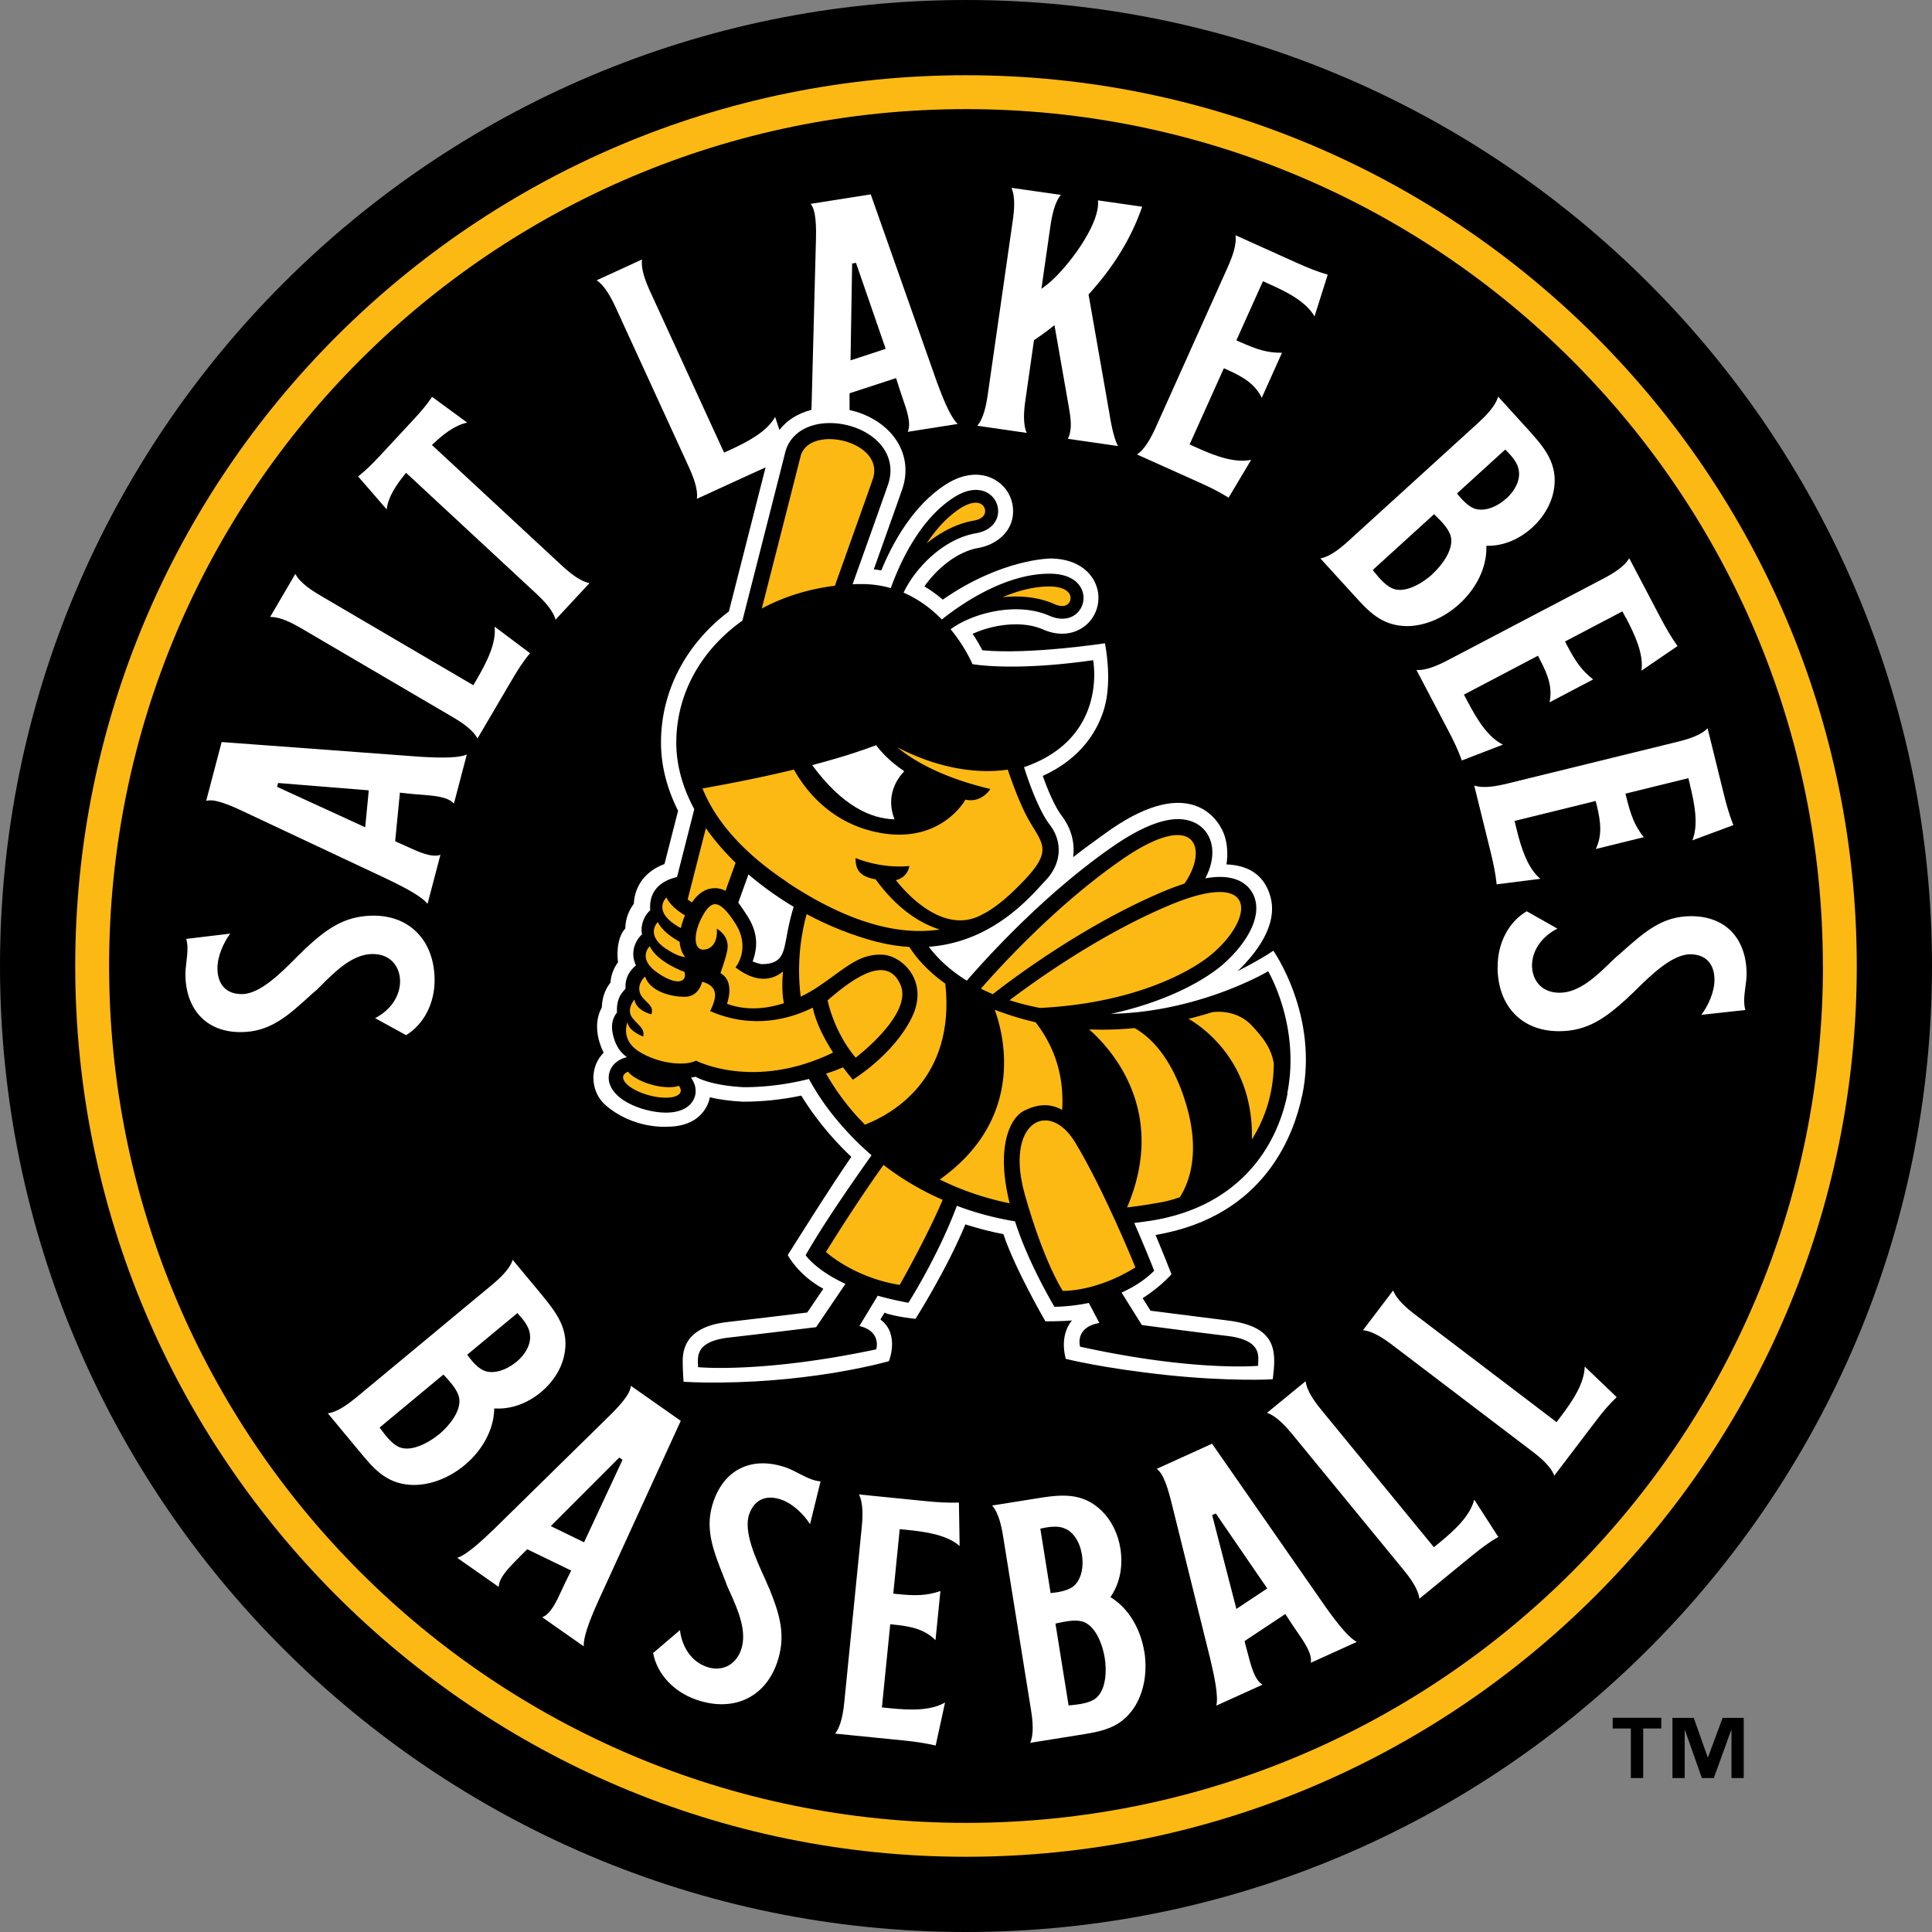
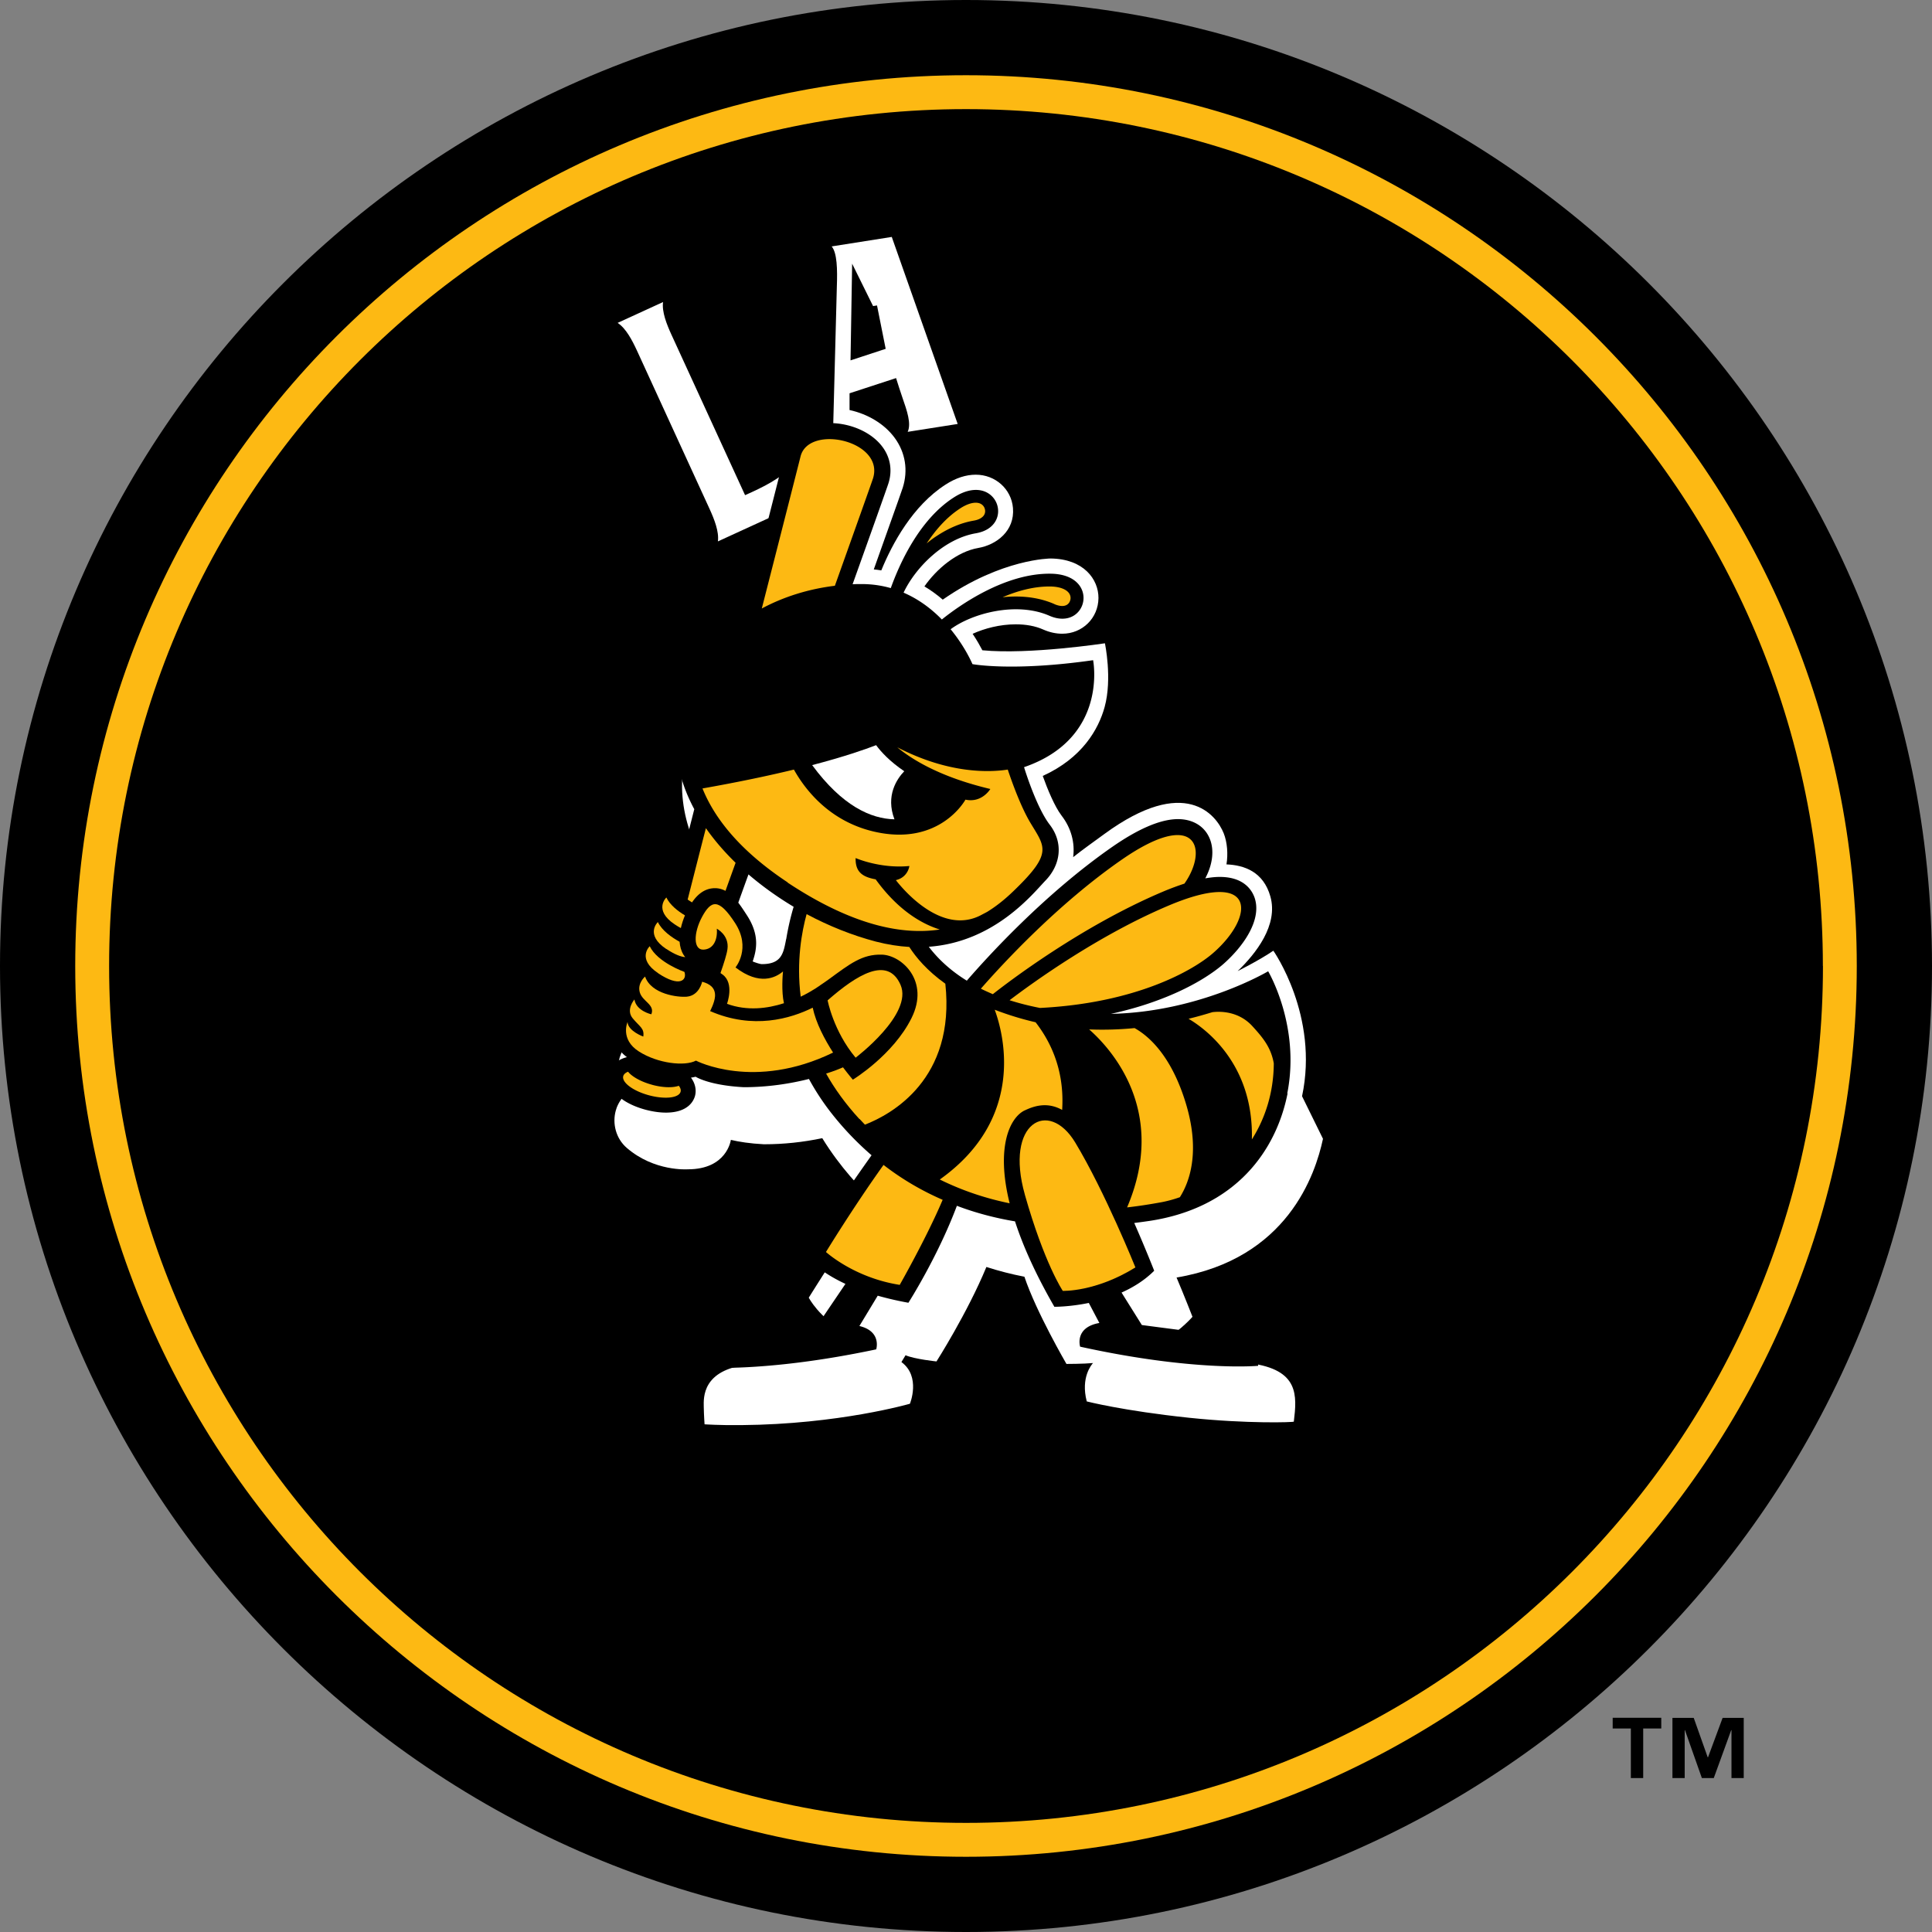
<svg xmlns="http://www.w3.org/2000/svg" fill="none" viewBox="0 0 216 216">
  <rect x="0" y="0" width="216" height="216" fill="#808080" stroke="none" />
  <g clip-path="url(#a)">
    <g clip-path="url(#b)">
      <path fill="#000" d="M108 216C48.45 216 0 167.55 0 108S48.45 0 108 0s108 48.45 108 108-48.45 108-108 108Z" />
      <path fill="#FDB913" d="M108 207.59c-54.91 0-99.59-44.67-99.59-99.59S53.09 8.41 108 8.41c54.91 0 99.59 44.67 99.59 99.59s-44.67 99.59-99.59 99.59Z" />
      <path fill="#000" d="M203.809 108c0 52.91-42.89 95.8-95.8 95.8s-95.81-42.89-95.81-95.8S55.09 12.2 108 12.2s95.8 42.89 95.8 95.8" />
-       <path fill="#fff" d="M48.59 109.48c-.03-2.13-.7-3.93-1.94-5.2-1.24-1.28-2.99-1.94-5.02-1.91-3.28.05-5.27 1.64-7.53 3.72-.22.22-.45.47-.73.71l-.21.22c-1.72 1.73-4.07 4.1-6.08 4.12h-.06c-1.7 0-2.68-1.03-2.71-2.84-.02-1.38.7-2.94 1.43-3.92l-4.92.59c.09.3.14.64.14 1.04 0 .51-.06 1.04-.12 1.56-.06.51-.12.99-.11 1.44.06 3.99 2.48 6.44 6.28 6.38 3.24-.04 5.18-1.81 7.86-4.26l.56-.48.49-.49c1.55-1.55 3.48-3.47 5.69-3.5h.06c2.08 0 3.04 1.5 3.06 3 .02 1.68-1.04 3.26-2.79 4.17l3.46 1.9c2-1.21 3.22-3.59 3.19-6.25ZM47 88.84c1.58.12 3.07.24 3.75 1l1.44-5.48c-.83.35-2.49.42-5.3.24l-22.11-1.64-1.73 6.58c.9-.28 2.61.44 4.33 1.26l15.91 7.48c1.95.94 3.83 1.92 4.51 2.77l1.44-5.48c-.98.34-2.39-.3-3.87-.98-.29-.13-.58-.27-.88-.39l-.31-.15.53-5.43 1.22.13c.35.04.71.06 1.07.09Zm-6.17 3.65-9.85-4.52.11-.43 10.14.82-.4 4.12v.01ZM35.84 66.59c-1.06-.62-2.32-1.45-2.82-2.43l-2.82 4.82h.09c1.08 0 2.37.67 3.4 1.27l16.87 9.89c1.06.62 2.32 1.45 2.82 2.43l3.83-6.52c.7-1.19 1.26-2.08 2.05-3.02l-3.96-2.97c.19 1.84-.84 3.9-1.99 5.88l-.39.67L35.85 66.6l-.01-.01ZM42.38 51.05c-.77.83-1.47 1.53-2.34 2.22l3.19 3.68c.18-1.46 1.13-2.8 2.04-3.93l.13-.16L59.88 66.3c.9.83 1.95 1.92 2.23 2.98l3.8-4.09c-1.08-.2-2.24-1.17-3.14-2L48.29 49.75l.15-.14c1.08-1.01 2.37-2.07 3.8-2.36l-3.93-2.88c-.62.92-1.27 1.67-2.04 2.5l-3.89 4.19v-.01ZM122.72 23.28c-.4 2.77-3.87 7.26-5.92 8.74l-.37.27 1-6.97c.18-1.21.47-2.69 1.18-3.53l-5.53-.79c.45 1 .32 2.5.14 3.72l-2.78 19.35c-.18 1.22-.46 2.7-1.18 3.53l5.53.8c-.45-1-.32-2.5-.14-3.72l.95-6.64.07-.05c.43-.29 1.13-.77 1.97-1.44l.25-.2 1.62 9.24c.2 1.19.4 2.42-.12 3.47l5.61.81c-.35-.6-.69-1.87-.99-3.78l-2.31-13.17.07-.07c2.77-3.06 4.72-6.25 5.93-9.74l-4.95-.71c.03.27.02.58-.03.9M146.969 35.37l1.47-4.66c-1.24-.37-2.22-.77-3.45-1.32l-6.86-3.09c.16 1.09-.39 2.49-.89 3.62l-8.01 17.83c-.51 1.12-1.2 2.46-2.11 3.06l6.97 3.13c1.23.55 2.17 1.02 3.27 1.7l2.52-4.23c-1.84.38-4-.42-6.06-1.35l-.82-.37 3.83-8.52.43.19c1.84.83 3.06 1.61 3.81 3.11l2.26-5.03c-1.67.02-2.88-.4-4.67-1.2l-.43-.19 2.97-6.61.71.32c1.95.87 4.08 1.94 5.05 3.6M170.649 47.81l-3.16-3.47c-.29 1.06-1.35 2.13-2.25 2.96l-14.46 13.16c-.91.83-2.08 1.78-3.16 1.97l3.71 4.07c1.67 1.85 3.12 3.44 5.89 3.5h.06c2.01 0 4.15-.9 5.88-2.48 1.92-1.74 3.05-4.1 3.02-6.3v-.2h.21c1.73 0 3.48-.73 4.93-2.05 1.22-1.11 2.06-2.53 2.37-4 .62-3.13-1.08-5-3.04-7.16Zm-10.51 16.39c-.95.86-2.38 1.75-3.63 1.75-.21 0-.41-.02-.6-.08-.88-.24-1.69-1.22-2.22-1.87l-.21-.26.18-.18 6.67-6.07.26.25c.63.62 1.48 1.48 1.64 2.37.24 1.38-.98 3.06-2.09 4.08m8.25-8.45c-.71.65-1.75 1.24-2.78 1.24-.22 0-.44-.03-.65-.08-.57-.17-1.21-.69-1.9-1.53l-.16-.21.19-.17 5.2-4.73.19.19c.79.79 1.22 1.47 1.31 2.07.22 1.02-.3 2.23-1.39 3.23M181.769 69.04c.99 1.89 2.01 4.05 1.75 5.94l4.03-2.75c-.75-1.06-1.27-1.97-1.9-3.16l-3.5-6.66c-.55.96-1.84 1.73-2.93 2.3l-17.31 9.08c-1.09.57-2.46 1.2-3.55 1.11l3.55 6.76c.63 1.19 1.08 2.14 1.53 3.36l4.59-1.77c-1.68-.83-2.88-2.79-3.94-4.8l-.42-.79 8.28-4.35.21.42c.94 1.78 1.42 3.15 1.08 4.79l4.88-2.56c-1.31-1.01-2.02-2.09-2.93-3.82l-.22-.42 6.42-3.37.36.69h.02ZM188.94 87.76c.51 2.07.98 4.41.27 6.19l4.58-1.7c-.47-1.21-.76-2.22-1.08-3.53l-1.8-7.3c-.76.8-2.2 1.23-3.39 1.52l-18.98 4.66c-1.2.29-2.67.58-3.72.22l1.83 7.42c.32 1.31.54 2.34.68 3.63l4.88-.62c-1.43-1.21-2.13-3.4-2.67-5.6l-.21-.87 9.07-2.23.11.45c.48 1.95.62 3.4-.1 4.92l5.36-1.32c-1.03-1.3-1.46-2.52-1.93-4.42l-.11-.45 7.03-1.73.19.76h-.01ZM167.43 108.1c0 4.37 2.7 7.19 6.85 7.19h.02c3.28 0 5.29-1.58 7.57-3.63.22-.22.46-.46.74-.7l.22-.22c1.73-1.71 4.11-4.04 6.13-4.05 1.73 0 2.72 1.05 2.72 2.87 0 1.37-.73 2.93-1.47 3.9l4.92-.54c-.08-.3-.13-.64-.13-1.04 0-.5.07-1.04.14-1.55s.13-.99.13-1.45c0-1.92-.57-3.53-1.62-4.67-1.08-1.16-2.66-1.78-4.57-1.78h-.02c-3.24 0-5.2 1.75-7.91 4.17l-.56.48c-.16.15-.33.31-.5.48-1.57 1.53-3.52 3.43-5.73 3.43-2.12 0-3.07-1.52-3.08-3.03 0-1.68 1.08-3.25 2.84-4.14l-3.43-1.94c-2.02 1.19-3.26 3.55-3.25 6.21M60.32 144.46l-3-3.61c-.33 1.05-1.44 2.07-2.39 2.86l-15.04 12.48c-.95.78-2.15 1.68-3.24 1.82l3.52 4.24c1.59 1.92 2.96 3.58 5.72 3.76 2.02.11 4.23-.69 6.05-2.2 1.99-1.65 3.23-3.95 3.31-6.15v-.19h.2c1.72.08 3.52-.57 5.04-1.83 1.27-1.06 2.18-2.44 2.54-3.89.76-3.1-.85-5.04-2.72-7.3m-11.24 15.91c-.94.78-2.33 1.57-3.54 1.59-.26 0-.52-.03-.76-.11-.86-.28-1.63-1.3-2.13-1.97l-.2-.27 7.13-5.92.25.26c.59.65 1.41 1.55 1.53 2.45.18 1.39-1.11 3.01-2.27 3.98m8.62-8.09c-.7.58-1.7 1.1-2.67 1.12-.27 0-.55-.03-.81-.12-.57-.2-1.18-.74-1.83-1.61l-.16-.21 5.62-4.66.17.2c.76.83 1.15 1.52 1.22 2.13.17 1.03-.4 2.22-1.54 3.16M70.52 154.97c-.06.94-1.32 2.29-2.69 3.62l-12.55 12.32c-1.56 1.5-3.13 2.93-4.16 3.26l4.64 3.25c.02-1.04 1.11-2.13 2.26-3.29l.68-.68.25-.24 4.91 2.38-.54 1.09c-.16.32-.31.65-.46.97-.66 1.44-1.29 2.8-2.24 3.16l4.64 3.25c-.04-.91.47-2.49 1.62-5.05l9.23-20.16-5.57-3.91-.02.03Zm-5.22 17.46-3.72-1.81 7.66-7.67.36.26-4.3 9.22ZM90.56 170.42l1.18-4.8c-.31-.02-.65-.1-1.02-.23-.47-.17-.95-.42-1.42-.66-.46-.24-.89-.46-1.31-.62-1.81-.65-3.52-.68-4.94-.07-1.47.62-2.59 1.9-3.24 3.7-1.1 3.05-.13 5.48 1.22 8.86l.26.69c.08.19.18.41.28.63.9 1.99 2.02 4.48 1.27 6.56-.32.89-.89 1.53-1.64 1.85-.68.29-1.48.29-2.26 0-1.58-.57-2.69-2.12-2.92-4.08l-3 2.56c.43 2.3 2.23 4.28 4.72 5.18 2 .72 3.92.73 5.55.02s2.86-2.1 3.55-4.02c1.11-3.09.32-5.51-.82-8.36-.14-.29-.28-.6-.41-.94l-.13-.28c-1.01-2.21-2.4-5.25-1.71-7.14.32-.88.83-1.45 1.54-1.7.59-.21 1.32-.17 2.09.11 1.29.46 2.51 1.69 3.16 2.72M107.289 172.87l-.08-4.88c-1.3.04-2.35-.03-3.69-.16l-7.49-.75c.5.98.43 2.49.31 3.71l-1.94 19.45c-.12 1.22-.35 2.71-1.03 3.58l7.6.76c1.34.14 2.38.28 3.64.57l1.05-4.81c-1.62.94-3.92.87-6.17.64l-.89-.09.93-9.3.46.05c2 .2 3.41.56 4.6 1.73l.55-5.49c-1.57.54-2.86.54-4.81.34l-.46-.05.72-7.21.78.08c2.12.21 4.49.55 5.93 1.81M127.93 184.65c-.41-2.56-1.76-4.79-3.61-5.98l-.17-.11.11-.17c.95-1.45 1.31-3.32 1-5.27-.26-1.63-.99-3.12-2.05-4.17-2.28-2.24-4.78-1.84-7.66-1.37l-4.63.74c.73.82 1.05 2.3 1.24 3.51l3.1 19.3c.2 1.21.35 2.71-.08 3.72l5.43-.87c2.46-.39 4.59-.72 6.15-3.01 1.12-1.68 1.55-3.99 1.18-6.32m-10.48-6.54-1.15-7.2.26-.06c1.09-.23 1.89-.22 2.45.03.97.38 1.7 1.47 1.94 2.93.19 1.15.04 2.68-.91 3.51-.46.38-1.24.64-2.32.76l-.26.03h-.01Zm5.13 11.7c-.68.6-1.94.74-2.78.83l-.34.03-1.47-9.15.36-.08c.86-.18 2.05-.43 2.88-.07 1.29.56 2.03 2.49 2.27 3.98.24 1.47.14 3.52-.92 4.45M151.69 183.57c-.8-.43-1.9-1.67-3.52-3.96l-12.66-18.2-6.19 2.81c.78.52 1.3 2.3 1.75 4.16l4.23 17.06c.5 2.11.93 4.18.69 5.25l5.16-2.34c-.89-.55-1.27-2.04-1.68-3.62-.08-.31-.16-.62-.25-.93l-.07-.33 4.55-3.02.67 1.02c.19.3.4.59.6.89.9 1.3 1.75 2.53 1.58 3.54l5.16-2.34-.02.01Zm-13.46-3.69-2.71-10.49.41-.18 5.75 8.38-3.45 2.29ZM164.82 167.67c-.46 1.79-2.14 3.38-3.91 4.82l-.6.49-12.54-15.3c-.78-.95-1.67-2.16-1.8-3.26l-4.32 3.54c1.05.34 2.06 1.46 2.84 2.4l12.4 15.12c.78.95 1.67 2.16 1.8 3.26l5.85-4.79c1.07-.87 1.91-1.51 2.97-2.12l-2.68-4.16h-.01ZM174.021 158.99l-15.75-11.97c-.98-.74-2.13-1.72-2.51-2.75l-3.38 4.45c1.09.09 2.34.94 3.32 1.68l15.56 11.83c.98.74 2.13 1.72 2.51 2.75l4.58-6.02c.81-1.07 1.5-1.91 2.4-2.76l-3.58-3.42c-.03 1.85-1.3 3.78-2.68 5.6l-.47.62v-.01Z" />
-       <path fill="#fff" d="M145.571 122.56c1.92-9-3.21-16.27-3.21-16.27-1.49 1.03-3.99 2.28-3.99 2.28 2.03-1.95 4.56-5.14 3.66-8.34-.78-2.77-2.92-3.51-4.91-3.59.19-1.15.09-2.48-.31-3.48-.82-2.05-4.29-6.54-13.34.08-1.17.86-2.37 1.7-3.49 2.59.21-1.6-.21-3.24-1.3-4.65-.77-1.01-1.58-2.97-2.1-4.43 4.42-2.01 6.24-5.23 6.92-7.71.87-3.18.03-7.12.03-7.12s-8.48 1.29-13.7.78c-.25-.48-.61-1.12-1.09-1.84 1.32-.6 3.04-1.06 4.82-1.06 1.16 0 2.19.19 3.07.58.72.32 1.44.47 2.13.47 2.26 0 4.03-1.75 4.05-3.99.01-2.1-1.66-4.38-5.35-4.42 0 0-5.44 0-12.06 4.6-.65-.56-1.34-1.06-2.05-1.48 1.38-1.98 3.66-3.89 6.03-4.3 2.02-.35 4.09-1.9 3.87-4.47-.18-2.12-1.97-3.72-4.16-3.72-1.1 0-2.24.37-3.38 1.11-3.67 2.36-5.95 6.59-7.18 9.59-.28-.05-.56-.08-.84-.11 3-8.39 3.17-8.95 3.24-9.14.61-1.94.3-3.91-.89-5.55-1.13-1.55-2.97-2.67-5.06-3.13V43.97l5.2-1.7.37 1.16c.11.34.23.68.34 1.02.52 1.49 1.01 2.91.59 3.83l5.59-.88c-.66-.63-1.39-2.12-2.35-4.76l-7.37-20.91-6.72 1.06c.61.71.65 2.56.58 4.48l-.46 17.57c0 .33-.02.66-.04.99-1.49.37-2.73 1.15-3.57 2.24l-.48-1.46c-.9 1.61-2.93 2.72-5 3.67l-.71.32-8.25-17.98c-.51-1.12-1.07-2.52-.92-3.61l-5.08 2.33c.92.59 1.62 1.93 2.14 3.05l8.15 17.77c.51 1.12 1.07 2.52.92 3.61l6.87-3.15c.28-.13.55-.25.81-.36-.6 2.35-1.8 7.07-4.1 16.1-4.8 3.62-7.56 8.88-7.59 14.54-.02 2.58.62 5.18 1.91 7.75l-1.52 5.95c-2.05.75-3.33 2.37-3.43 4.45-.52.68-.94 1.64-.95 2.75-1.13 1.24-.86 3.56-.81 3.77-.51.7-.79 1.46-.85 2.29-.4.5-.92 1.36-.97 2.79-1.22 2.16.03 4.7.21 5.04-.63.64-.9 1.34-1 1.73-.39 1.42 0 3.1 1.25 4.17 3.08 2.65 6.75 2.38 6.82 2.38 4.33 0 4.79-3.21 4.8-3.29.93.22 2.14.41 3.68.49h.09c2.13 0 4.3-.23 6.45-.68 2.05 3.33 4.32 5.64 5.6 6.85-2.17 3.09-7.11 10.98-7.11 10.98s1.14 2.22 3.98 3.77l-1.8 2.65c-2.55.31-6.49.79-8.96 1.07-5.14.58-4.98 3.69-4.96 4.71.02 1.02.09 1.96.09 1.96s1.72.12 4.1.09c10.95-.09 18.86-2.39 18.86-2.39s1.25-3.04-.95-4.66l.46-.76c1.04.44 3.46.69 3.46.69s3.45-5.41 5.58-10.56c1.37.44 2.8.81 4.25 1.09 1.32 3.95 4.7 9.75 4.7 9.75s1.93 0 2.97-.1c-.15.17-1.4 1.6-.7 4.29 0 0 4.05 1.05 11.46 1.83 6.47.68 11.68.51 11.69.43.35-2.92.62-5.81-4.91-6.53-2.5-.32-6.52-.82-8.76-1.11l-.88-1.4c2.11-1.36 3.22-2.68 3.22-2.68s-.96-2.46-1.78-4.39c12.41-2.09 15.52-11.53 16.37-15.51m-50.3-93.1.44-.07L99.02 39l-3.93 1.29.18-10.83h-.01Z" />
+       <path fill="#fff" d="M145.571 122.56c1.92-9-3.21-16.27-3.21-16.27-1.49 1.03-3.99 2.28-3.99 2.28 2.03-1.95 4.56-5.14 3.66-8.34-.78-2.77-2.92-3.51-4.91-3.59.19-1.15.09-2.48-.31-3.48-.82-2.05-4.29-6.54-13.34.08-1.17.86-2.37 1.7-3.49 2.59.21-1.6-.21-3.24-1.3-4.65-.77-1.01-1.58-2.97-2.1-4.43 4.42-2.01 6.24-5.23 6.92-7.71.87-3.18.03-7.12.03-7.12s-8.48 1.29-13.7.78c-.25-.48-.61-1.12-1.09-1.84 1.32-.6 3.04-1.06 4.82-1.06 1.16 0 2.19.19 3.07.58.72.32 1.44.47 2.13.47 2.26 0 4.03-1.75 4.05-3.99.01-2.1-1.66-4.38-5.35-4.42 0 0-5.44 0-12.06 4.6-.65-.56-1.34-1.06-2.05-1.48 1.38-1.98 3.66-3.89 6.03-4.3 2.02-.35 4.09-1.9 3.87-4.47-.18-2.12-1.97-3.72-4.16-3.72-1.1 0-2.24.37-3.38 1.11-3.67 2.36-5.95 6.59-7.18 9.59-.28-.05-.56-.08-.84-.11 3-8.39 3.17-8.95 3.24-9.14.61-1.94.3-3.91-.89-5.55-1.13-1.55-2.97-2.67-5.06-3.13V43.97l5.2-1.7.37 1.16c.11.34.23.68.34 1.02.52 1.49 1.01 2.91.59 3.83l5.59-.88l-7.37-20.91-6.72 1.06c.61.71.65 2.56.58 4.48l-.46 17.57c0 .33-.02.66-.04.99-1.49.37-2.73 1.15-3.57 2.24l-.48-1.46c-.9 1.61-2.93 2.72-5 3.67l-.71.32-8.25-17.98c-.51-1.12-1.07-2.52-.92-3.61l-5.08 2.33c.92.59 1.62 1.93 2.14 3.05l8.15 17.77c.51 1.12 1.07 2.52.92 3.61l6.87-3.15c.28-.13.55-.25.81-.36-.6 2.35-1.8 7.07-4.1 16.1-4.8 3.62-7.56 8.88-7.59 14.54-.02 2.58.62 5.18 1.91 7.75l-1.52 5.95c-2.05.75-3.33 2.37-3.43 4.45-.52.68-.94 1.64-.95 2.75-1.13 1.24-.86 3.56-.81 3.77-.51.7-.79 1.46-.85 2.29-.4.5-.92 1.36-.97 2.79-1.22 2.16.03 4.7.21 5.04-.63.64-.9 1.34-1 1.73-.39 1.42 0 3.1 1.25 4.17 3.08 2.65 6.75 2.38 6.82 2.38 4.33 0 4.79-3.21 4.8-3.29.93.22 2.14.41 3.68.49h.09c2.13 0 4.3-.23 6.45-.68 2.05 3.33 4.32 5.64 5.6 6.85-2.17 3.09-7.11 10.98-7.11 10.98s1.14 2.22 3.98 3.77l-1.8 2.65c-2.55.31-6.49.79-8.96 1.07-5.14.58-4.98 3.69-4.96 4.71.02 1.02.09 1.96.09 1.96s1.72.12 4.1.09c10.95-.09 18.86-2.39 18.86-2.39s1.25-3.04-.95-4.66l.46-.76c1.04.44 3.46.69 3.46.69s3.45-5.41 5.58-10.56c1.37.44 2.8.81 4.25 1.09 1.32 3.95 4.7 9.75 4.7 9.75s1.93 0 2.97-.1c-.15.17-1.4 1.6-.7 4.29 0 0 4.05 1.05 11.46 1.83 6.47.68 11.68.51 11.69.43.35-2.92.62-5.81-4.91-6.53-2.5-.32-6.52-.82-8.76-1.11l-.88-1.4c2.11-1.36 3.22-2.68 3.22-2.68s-.96-2.46-1.78-4.39c12.41-2.09 15.52-11.53 16.37-15.51m-50.3-93.1.44-.07L99.02 39l-3.93 1.29.18-10.83h-.01Z" />
      <path fill="#000" d="M143.921 122.23c1.49-7.54-2.14-13.64-2.14-13.64s-7.65 4.56-17.58 4.76c1.64-.36 3.23-.8 4.74-1.34 4.54-1.6 6.97-3.48 7.81-4.21 2.29-2.01 4.41-5.04 3.48-7.53-.32-.83-1.23-2.23-3.87-2.23-.49 0-1.03.06-1.61.16.81-1.52 1.03-3.12.51-4.41-.6-1.5-2.07-2.32-3.92-2.2-1.84.12-4.16 1.14-6.9 3.03-7.61 5.27-14.05 12.36-16.35 15.02-1.98-1.22-3.33-2.58-4.25-3.79 7.4-.54 11.67-5.98 13.06-7.42 1.72-1.79 1.99-4.24.46-6.23-1.53-1.99-2.87-6.43-2.87-6.43 9.46-3.25 7.72-11.96 7.72-11.96-9 1.29-13.49.44-13.49.44s-.77-1.87-2.44-3.9c2.43-1.8 7.38-3.11 11.04-1.51 4.24 1.85 5.83-4.64.13-4.7-5.15-.06-10.26 3.6-12.15 5.12-1.12-1.15-2.54-2.25-4.28-3 1.29-2.74 4.46-6.02 8.09-6.64 4.56-.79 2.31-7.09-2.48-4-3.88 2.49-6.08 7.46-7.04 10.13-.99-.28-2.07-.45-3.24-.45-.34 0-.69 0-1.03.02 2.25-6.29 3.82-10.7 4.01-11.29.45-1.42.22-2.86-.65-4.04-1.18-1.62-3.5-2.68-5.89-2.69-2.59 0-4.51 1.26-5.01 3.31-.09.38-2.13 8.39-4.78 18.78-4.48 3.18-7.35 7.98-7.39 13.55-.02 2.59.72 5.13 2.01 7.53-.66 2.6-1.31 5.15-1.93 7.59-1.06.23-3.01.98-3.01 3.35 0 .11 0 .22.03.34l-.07.07c-.47.44-.98 1.31-.9 2.35 0 .1.02.2.04.3l-.07.06c-.47.44-.98 1.31-.9 2.35.03.36.13.71.29 1.05-.31.28-1.28 1.09-1.16 2.59-.19.3-1.06.86-.96 2.68-.76.96-.61 2.02-.33 2.92.3.95.76 1.57 1.44 2.07-1.42.36-1.84 1.27-1.96 1.72-.46 1.7 1.15 3.37 4.01 4.15.86.23 1.71.35 2.48.33 2.34-.06 2.93-1.32 3.08-1.86.1-.36.2-1.17-.45-2.05.18-.02.35-.06.52-.1 0 0 1.46.96 5.38 1.17 2.83 0 5.34-.43 7.29-.92a27.61 27.61 0 0 0 2.47 3.77 33.86 33.86 0 0 0 4.53 4.76c-2.35 3.31-5.42 7.76-7.37 11.17 0 0 1.07 1.64 4.45 3.21l-3.28 4.84c-2.47.3-6.99.85-9.73 1.16-4.04.46-3.44 2.38-3.47 3.31 0 0 7.12.72 19.92-1.99 0 0 .64-2.01-1.88-2.61l2.05-3.39c1.02.29 2.16.56 3.43.79 0 0 3.28-5.13 5.42-10.84 2.16.82 4.35 1.38 6.5 1.74.87 2.7 2.28 5.87 4.4 9.55 0 0 1.66.02 3.85-.43l1.18 2.24c-2.82.5-2.15 2.65-2.15 2.65 12.77 2.81 19.9 2.14 19.9 2.14-.02-.93.6-2.85-3.44-3.34-2.67-.32-7.07-.89-9.56-1.22l-2.27-3.63c1.3-.58 2.57-1.36 3.65-2.44 0 0-.93-2.38-2.23-5.34.58-.07 1.15-.15 1.7-.23 9.67-1.46 14.18-7.89 15.44-14.25M87.891 105c-.3 1.53-.47 2.79-2.71 2.79-.23 0-.8-.2-1.03-.3.44-1.29.79-2.94-.63-5.14-.32-.49-.64-.99-.98-1.43.37-1.03.75-2.09 1.14-3.16 1.55 1.33 3.26 2.55 5.05 3.62-.31 1.03-.6 2.23-.82 3.56 0 .02-.01.04-.02.06Z" />
      <path fill="#fff" d="M101.091 86.22c-1.62-1.1-2.59-2.16-3.14-2.91-1.22.47-3.52 1.28-7.15 2.23 3.38 4.59 6.58 6 9.2 6.06-1.01-2.65.28-4.53 1.1-5.38" />
      <path fill="#FDB913" d="M109.67 110.54c.42.21.87.41 1.33.61 1.76-1.39 9.91-7.6 18.97-11.44.87-.37 1.69-.67 2.45-.92 2.7-3.83 1.4-8.5-6.99-2.69-7.15 4.95-13.33 11.65-15.77 14.44M112.881 111.83c1.03.33 2.16.62 3.39.86 10.78-.54 17.17-4.22 19.37-6.15 4.67-4.08 4.92-9.49-5-5.29-7.81 3.3-15.03 8.5-17.76 10.57M72.91 121.28c-1.23-.33-2.26-.91-2.69-1.46-.29.11-.48.28-.54.49-.19.7 1.09 1.66 2.86 2.14 1.77.48 3.36.31 3.55-.39.06-.21-.02-.44-.2-.67-.65.24-1.78.22-2.99-.11M92.34 139.97s3.13 2.88 8.25 3.68c0 0 3.03-5.32 4.8-9.51-2.26-.98-4.49-2.26-6.61-3.9-3.37 4.71-6.44 9.74-6.44 9.74M79.94 99.3c.43 0 .81.11 1.17.3.37-1.03.75-2.08 1.13-3.14-1.25-1.22-2.37-2.51-3.32-3.87-.71 2.75-1.39 5.44-2.04 7.98.16.11.33.22.49.32.5-.74 1.31-1.59 2.57-1.59ZM97.6 53.5c1.34-4.23-7.2-6.12-8.1-2.46-.09.37-1.9 7.49-4.33 16.99 2.43-1.3 5.2-2.18 8.17-2.54 2.38-6.67 4.06-11.39 4.26-11.99ZM88.05 98.67c7.39 4.89 12.929 5.87 17.019 5.25-1.83-.57-4.55-1.99-7.17-5.61-1.52-.27-2.28-.86-2.24-2.38 0 0 2.74 1.21 6.01.89 0 0-.14 1.26-1.51 1.58.91 1.17 5.2 6.22 9.56 3.89.24-.13.46-.24.66-.35 1.39-.86 2.44-1.83 3.21-2.59 4.08-3.98 3.23-4.67 1.64-7.31-1.04-1.72-2.01-4.36-2.56-6-2.07.32-6.61.48-12.35-2.49 1.61 1.34 4.78 3.33 10.4 4.66 0 0-.93 1.59-2.78 1.19 0 0-2.85 5.27-10.2 3.58-5.09-1.17-7.79-4.81-8.98-6.94-2.76.67-6.15 1.39-10.22 2.11 1.37 3.4 4.25 7.01 9.52 10.5M117.88 67.54c.32.14.62.21.88.21.73 0 .93-.58.93-.89 0-.77-.89-1.27-2.27-1.29h-.11c-1.78 0-3.58.5-5.22 1.2.49-.05.98-.08 1.46-.08 1.59 0 3.04.28 4.32.84M108.85 58.21c.35-.06.64-.16.85-.31.61-.4.46-1 .29-1.26-.42-.64-1.44-.57-2.61.18l-.09.06c-1.49.98-2.71 2.39-3.69 3.88.38-.32.77-.61 1.18-.87 1.33-.87 2.69-1.44 4.07-1.68ZM142.411 118.89c-.31-1.81-1.26-2.92-2.38-4.15-1.56-1.72-3.65-1.68-4.48-1.58-.82.25-1.71.51-2.67.74 1.77 1.04 7.29 4.96 7.08 13.49 1.49-2.36 2.43-5.23 2.45-8.5ZM126.86 114.94c-1.62.16-3.33.22-5.09.15 2.45 2.16 8.83 9.13 4.24 19.9 1.4-.16 2.7-.37 3.84-.58.69-.13 1.38-.32 2.06-.56 1.04-1.64 2.32-4.99.69-10.42s-4.2-7.62-5.74-8.48M114.56 124.15c1.38-.67 2.74-.86 4.19-.06.2-3.15-.48-6.59-2.97-9.8a33.931 33.931 0 0 1-4.57-1.4c.88 2.37 3.67 12.01-6.14 18.98 2.59 1.28 5.22 2.13 7.81 2.66-1.57-6.3.03-9.58 1.67-10.38" />
      <path fill="#FDB913" d="M114.58 133.57c2.19 7.72 4.24 10.75 4.24 10.75s3.65.15 8.12-2.62c0 0-3.39-8.43-6.73-13.97-2.98-4.93-7.91-2.22-5.63 5.83M74.51 106.1c.93.62 1.62.87 2.1.91-.07-.09-.14-.18-.2-.28-.26-.43-.39-.92-.43-1.44-.89-.49-1.96-1.24-2.43-2.2 0 0-1.49 1.39.94 3.01M75.44 103.35c.24.16.47.3.68.41.11-.49.27-.97.46-1.42-.81-.48-1.67-1.16-2.08-2 0 0-1.49 1.39.94 3.01ZM96.11 125.11c.2.21.4.42.59.63 2.94-1.14 10.15-5.07 8.99-15.76-2.06-1.47-3.29-2.96-4.03-4.11-1.18-.07-2.42-.26-3.74-.6-2.62-.69-5.25-1.74-7.74-3.07-.53 1.92-1.16 5.25-.66 9.23 1.35-.65 2.2-1.29 2.2-1.29.29-.19.6-.41.95-.66 2.32-1.69 3.71-2.82 5.93-2.75 2.22.07 5.37 2.95 3.31 7.09-2.05 4.14-6.56 6.89-6.56 6.89s-.46-.53-1.1-1.38c-.36.16-1.01.42-1.89.7.95 1.69 2.17 3.39 3.72 5.08" />
      <path fill="#FDB913" d="M90.86 112.66c-2.46 1.22-6.66 2.48-11.47.38 0 0 .5-.92.55-1.64.06-.96-.58-1.41-1.44-1.64 0 0-.31 1.54-1.71 1.67-1 .09-3.98-.27-4.67-2.25 0 0-.89.75-.59 1.77.3 1.03 1.72 1.36 1.29 2.45 0 0-1.69-.37-1.89-1.66 0 0-.99 1.14-.2 2.1.79.96 1.33 1.12 1.19 2.05 0 0-1.69-.6-1.76-1.62 0 0-.86 1.92 1.26 3.28 2.12 1.36 5.14 1.69 6.39 1.03 0 0 6.48 3.4 15.33-.9-.94-1.47-1.91-3.28-2.28-5.03M100.679 110.1c-1.44-3.28-4.92-1.09-8.15 1.74 0 0 .64 3.43 3.13 6.41 0 0 6.46-4.87 5.02-8.15Z" />
      <path fill="#FDB913" d="M87.65 112.18c-.31-1.34-.14-3.28-.11-3.57-.83.7-2.62 1.61-5.31-.45 0 0 1.79-2.14-.05-4.97-1.84-2.83-2.68-2.53-3.68-.7-.99 1.84-.99 3.73.15 3.68 1.14-.05 1.59-1.14 1.49-2.34 0 0 1.41.72 1.19 2.29-.07.54-.39 1.56-.78 2.67.08.05.16.11.23.16 1.36.99.5 3.28.5 3.28 2.25.82 4.52.53 6.37-.07M73.58 108.81c2.43 1.62 3.25.76 2.94-.15 0 0-3-1.05-3.88-2.87 0 0-1.49 1.39.94 3.01" />
      <path fill="#000" d="M185.741 193.25h-2.03v5.54h-1.38v-5.54h-2.03v-1.2h5.43v1.2h.01Zm9.21 5.54h-1.37v-5.36h-.03l-1.95 5.36h-1.33l-1.89-5.36h-.03v5.36h-1.37v-6.73h2.38l1.56 4.4h.04l1.63-4.4h2.36v6.73Z" />
    </g>
  </g>
  <defs>
    <clipPath id="a">
      <path fill="#fff" d="M0 0h216v216H0z" />
    </clipPath>
    <clipPath id="b">
      <path fill="#fff" d="M0 0h216v216H0z" />
    </clipPath>
  </defs>
</svg>